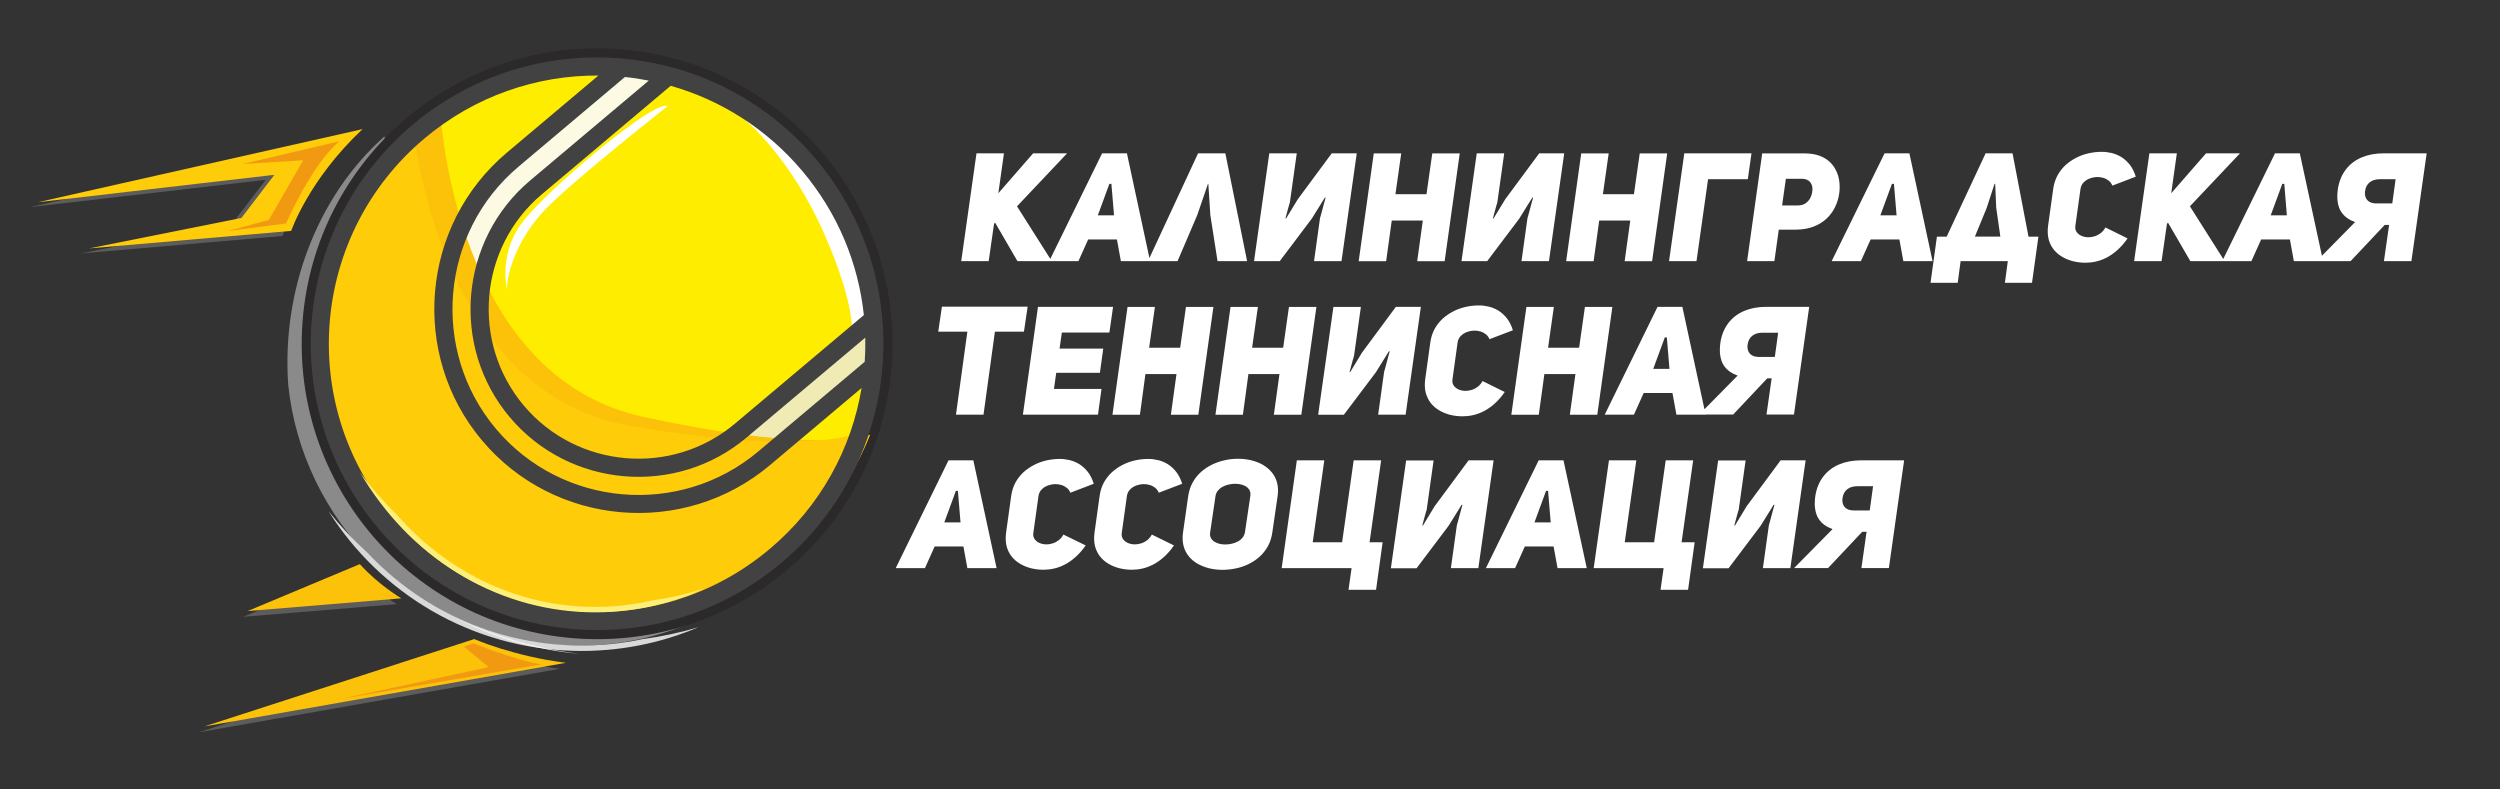
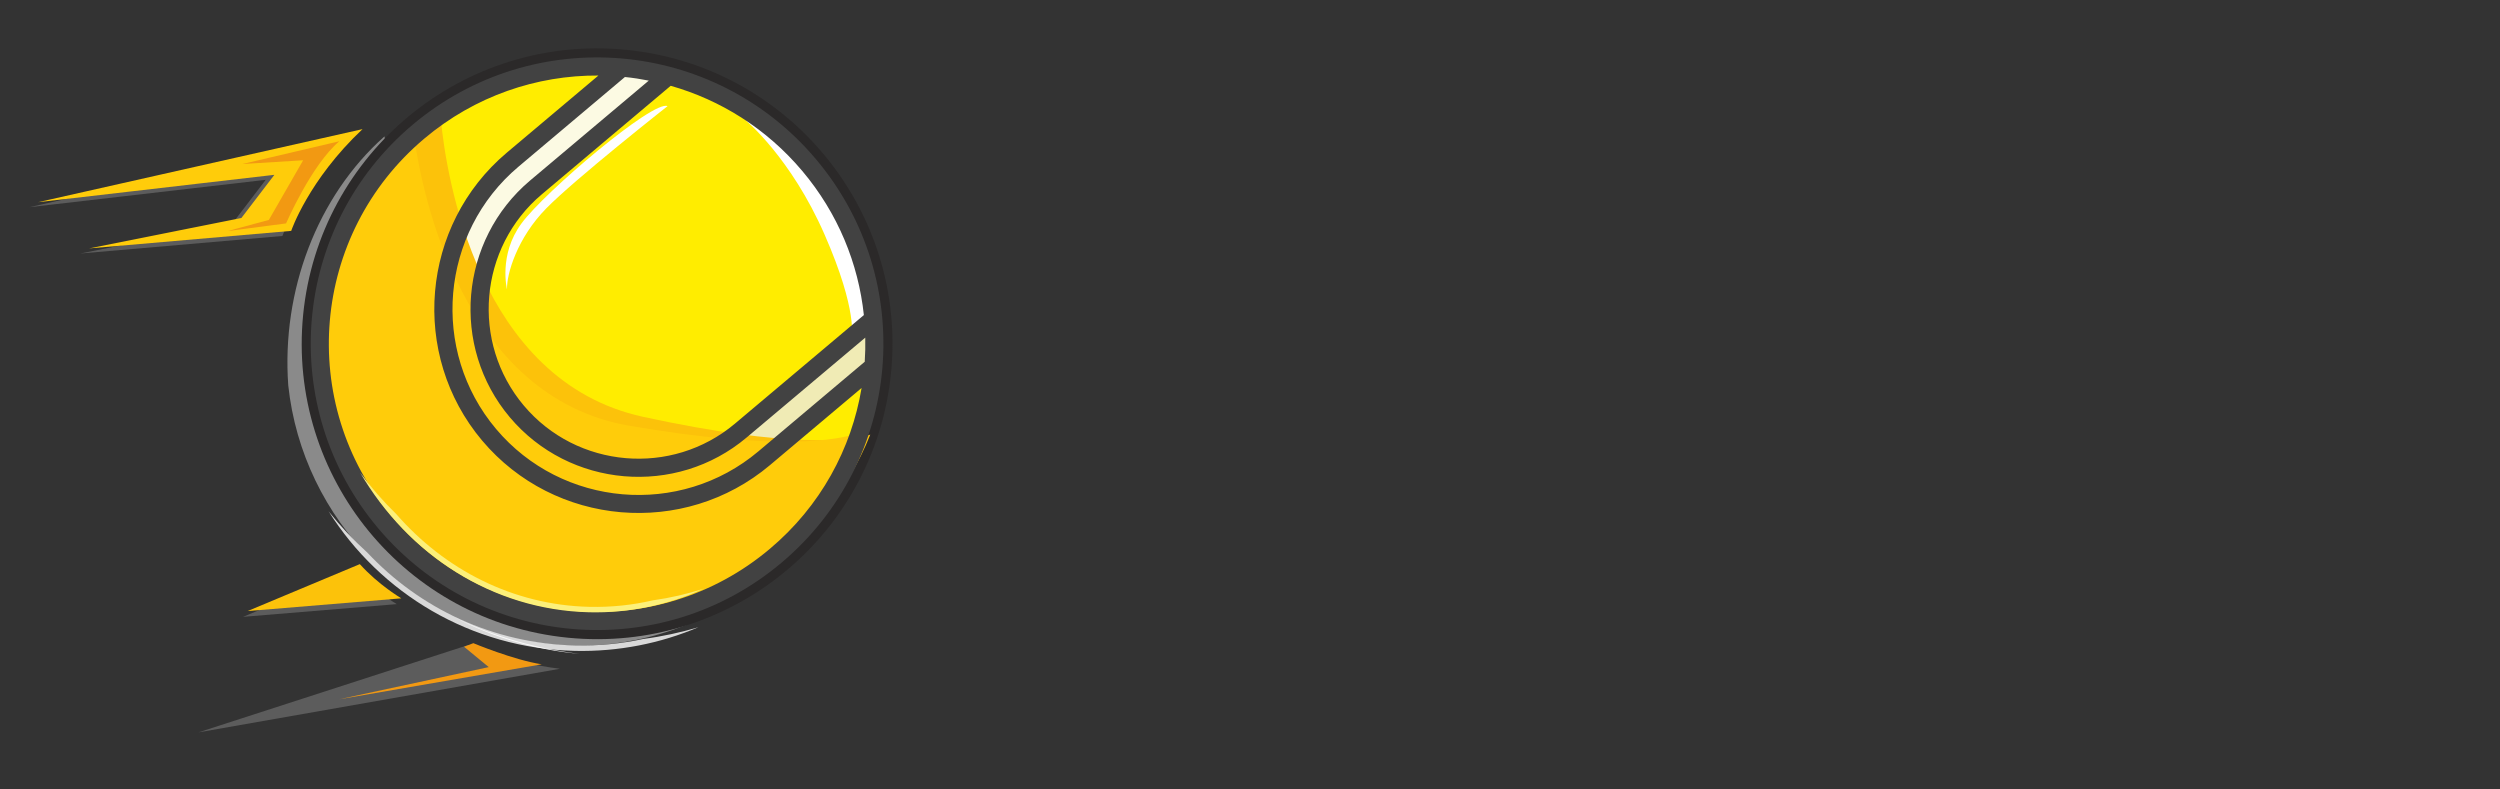
<svg xmlns="http://www.w3.org/2000/svg" version="1.1" id="Слой_1" x="0px" y="0px" viewBox="0 0 285 90" style="enable-background:new 0 0 285 90;" xml:space="preserve">
  <rect x="0" y="0" width="285" height="90" fill="#333333" stroke="none" />
  <style type="text/css">
	.st0{fill-rule:evenodd;clip-rule:evenodd;fill:#5C5C5C;}
	.st1{fill-rule:evenodd;clip-rule:evenodd;fill:#8A8A8A;}
	.st2{fill-rule:evenodd;clip-rule:evenodd;fill:#2B2929;}
	.st3{fill-rule:evenodd;clip-rule:evenodd;fill:#FFED00;}
	.st4{fill-rule:evenodd;clip-rule:evenodd;fill:#FFFFFF;}
	.st5{fill-rule:evenodd;clip-rule:evenodd;fill:#FCFAE3;}
	.st6{fill-rule:evenodd;clip-rule:evenodd;fill:#E3DEA8;}
	.st7{fill-rule:evenodd;clip-rule:evenodd;fill:#F0EBB5;}
	.st8{fill-rule:evenodd;clip-rule:evenodd;fill:#FCC20A;}
	.st9{fill-rule:evenodd;clip-rule:evenodd;fill:#FFCC0A;}
	.st10{fill-rule:evenodd;clip-rule:evenodd;fill:#424242;}
	.st11{fill-rule:evenodd;clip-rule:evenodd;fill:#F29912;}
	.st12{fill-rule:evenodd;clip-rule:evenodd;fill:#D9D9D9;}
	.st13{fill-rule:evenodd;clip-rule:evenodd;fill:#FAFAFA;}
	.st14{fill-rule:evenodd;clip-rule:evenodd;fill:#FCF07A;}
	.st15{fill:#FFFFFF;}
</style>
  <path class="st0" d="M40.35,15.29L3.35,23.62l26.94-3.12l-3.76,4.92L9.15,28.9l23.05-2C32.2,26.9,34.19,21.08,40.35,15.29" />
  <path class="st0" d="M45.23,68.87c0,0-2.59-1.52-4.73-3.9l-12.79,5.35L45.23,68.87z" />
  <path class="st0" d="M63.83,76.24l-41.21,7.25l30.77-9.96C53.38,73.53,57.88,75.5,63.83,76.24" />
  <path class="st1" d="M97.32,51.21c-2.34,0.79-9.5,2.16-27.49-0.92c-20.2-3.45-25.05-28.15-26-34.74  c-7.71,6.85-11.74,17.64-10.97,28.37c1.63,15.33,13.82,27.94,29.76,29.53C78.26,74.99,92.43,65.44,97.32,51.21" />
  <path class="st2" d="M101.58,42.51c-1.83,18.51-18.32,32.02-36.83,30.19c-18.51-1.83-32.02-18.32-30.19-36.83  C36.4,17.36,52.89,3.84,71.39,5.68C89.9,7.51,103.41,24,101.58,42.51" />
  <path class="st3" d="M71.16,7.97c17.24,1.71,29.83,17.07,28.12,34.31C97.58,59.52,82.22,72.11,64.98,70.4  c-17.24-1.71-29.83-17.07-28.12-34.31C38.57,18.85,53.93,6.27,71.16,7.97" />
  <path class="st4" d="M85.02,13.73c0,0,5.15,4.24,8.99,13.03c3.85,8.79,3.06,11.77,3.06,11.77l2.83-2.12c0,0-1.44-9.53-4.71-14.52  C91.92,16.91,85.37,12.08,85.02,13.73" />
  <path class="st5" d="M76.54,8.32l-18.13,15.4c0,0-8,12.91,0.25,22.39c8.25,9.48,19.88,6.18,19.88,6.18l6.55-3.38l14.88-13.53  l-0.69,6.92c0,0-15.54,15.62-25.74,15.16c-10.2-0.46-22.33-9.17-22.73-17.16c-0.4-8,1.55-15.26,6.87-21.28  C63,13.01,70.52,7.92,70.52,7.92L76.54,8.32z" />
  <path class="st6" d="M82.94,50.03l-4.4,2.27c0,0-11.63,3.3-19.88-6.18c-2.47-2.84-3.48-5.99-3.69-9c-1.34-1.99-2.47-4.09-3.4-6.18  c-0.68,2.98-0.91,6.11-0.75,9.37c0.4,8,12.52,16.7,22.73,17.16c4.98,0.23,11.22-3.38,16.31-7.12  C87.95,50.35,85.67,50.27,82.94,50.03" />
  <path class="st7" d="M82.98,50.01l2.11-1.09l14.19-12.9c0.21,2.04,0.21,4.14,0,6.26l0,0.03c-0.02,0.02-15.54,15.62-25.74,15.16  c-0.58-0.03-1.17-0.08-1.77-0.16C75.89,55.49,79.67,53.01,82.98,50.01" />
  <path class="st4" d="M76.1,12.1c0,0-10.54,8.3-13.83,11.66c-3.3,3.36-4.53,7.48-4.47,9.24c0,0-0.99-3.96,1.65-7.53  C62.07,21.89,74.51,11.34,76.1,12.1" />
  <path class="st8" d="M99.21,49.55c-2.24,0.65-9.05,1.63-25.89-2.03C54.4,43.41,50.87,19.91,50.26,13.66  c-4.52,3.67-8.03,8.59-9.96,14.34c-0.57,3.62-1.15,7.78-1.58,11.95c0.89,14.53,11.85,26.94,26.82,29.1  C80.22,71.18,93.99,62.77,99.21,49.55" />
  <path class="st9" d="M97.73,49.41c-2.21,0.75-8.97,2.04-25.96-0.87c-19.07-3.26-23.65-26.58-24.54-32.8  c-4.35,3.86-7.64,8.94-9.31,14.77c-0.41,3.64-0.8,7.83-1.04,12.01C38.41,57,49.92,68.91,64.98,70.4  C79.73,71.86,93.11,62.85,97.73,49.41" />
  <path class="st10" d="M89.09,64.15C75.31,75.76,54.72,74,43.1,60.21c-11.61-13.79-9.85-34.38,3.94-45.99  c13.79-11.61,34.38-9.85,45.99,3.94C104.65,31.95,102.88,52.54,89.09,64.15 M98.22,44.23l-10.45,8.8  c-9.8,8.25-24.55,6.99-32.81-2.81c-8.25-9.8-6.99-24.55,2.81-32.81l10.45-8.8c-7.01-0.04-14.07,2.32-19.85,7.19  c-12.92,10.88-14.57,30.16-3.69,43.08c10.88,12.92,30.16,14.57,43.08,3.69C93.55,57.7,97.07,51.15,98.22,44.23z M71.24,8.78  L59.11,19c-8.93,7.52-10.08,20.97-2.56,29.9c7.52,8.93,20.97,10.08,29.9,2.56l12.13-10.22c0.06-0.91,0.08-1.83,0.06-2.75  L85.11,49.88c-8.06,6.79-20.2,5.74-26.99-2.31l0,0c-6.79-8.06-5.74-20.2,2.31-26.99L73.96,9.19C73.06,9.01,72.15,8.87,71.24,8.78z   M76.46,9.78L61.77,22.15c-7.19,6.05-8.12,16.89-2.06,24.08c6.05,7.19,16.89,8.12,24.08,2.06l14.69-12.37  c-0.62-5.85-2.94-11.59-7.02-16.43C87.38,14.65,82.12,11.39,76.46,9.78z" />
  <path class="st9" d="M41.33,14.72L4.34,23.05l26.94-3.12l-3.76,4.92l-17.37,3.47l23.05-2C33.19,26.33,35.17,20.51,41.33,14.72" />
  <path class="st11" d="M32.61,25.47c0,0,2.9-6.7,6.08-9.37l-11.07,2.6l6.94-0.43l-3.91,6.8l-4.7,1.27L32.61,25.47z" />
  <path class="st12" d="M73.35,72.84c-2.51,0.54-5.12,0.8-7.8,0.74c-9.36-0.21-17.73-4.25-23.67-10.58c-1.6-1.45-3.08-3.02-4.42-4.71  c5.89,9.34,16.2,15.64,28.07,15.91c5,0.11,9.78-0.86,14.1-2.7C77.6,72.1,75.51,72.56,73.35,72.84" />
  <path class="st13" d="M51.97,70.46c4.29,2.21,9.06,3.63,14.1,4.08C61.08,73.94,56.33,72.54,51.97,70.46" />
-   <path class="st8" d="M64.51,75.56l-41.21,7.25l30.77-9.96C54.06,72.86,58.56,74.82,64.51,75.56" />
  <path class="st8" d="M45.75,68.21c0,0-2.59-1.52-4.73-3.9l-12.79,5.35L45.75,68.21z" />
  <path class="st11" d="M61.76,75.73l-23.1,3.99l17.06-3.67l-2.82-2.32l1.06-0.41C53.95,73.32,58.62,75.26,61.76,75.73" />
  <path class="st14" d="M74.42,68.44c-2.33,0.54-4.76,0.8-7.25,0.74c-8.7-0.21-16.48-4.25-22-10.58c-1.49-1.45-2.86-3.02-4.11-4.71  c5.48,9.34,15.06,15.64,26.09,15.91c4.65,0.11,9.09-0.86,13.1-2.7C78.37,67.71,76.42,68.16,74.42,68.44" />
-   <path class="st15" d="M213.53,55.43l-0.38,2.76h-1.82c-0.34,0-0.6-0.07-0.8-0.19c-0.2-0.12-0.34-0.29-0.42-0.51  c-0.08-0.21-0.1-0.45-0.06-0.72c0.06-0.43,0.24-0.76,0.53-0.99c0.29-0.23,0.67-0.35,1.14-0.35H213.53z M215.33,64.77l1.74-12.29  h-4.9c-0.95,0-1.79,0.16-2.52,0.47c-0.73,0.31-1.33,0.77-1.79,1.37c-0.46,0.6-0.77,1.33-0.91,2.2c-0.08,0.59-0.09,1.09-0.02,1.52  c0.07,0.43,0.19,0.79,0.38,1.08c0.19,0.3,0.42,0.54,0.69,0.73c0.27,0.19,0.58,0.35,0.91,0.47l-4.38,4.44h3.87l3.89-4.13h0.5  l-0.59,4.13H215.33z M200.97,64.77h3.13l1.74-12.29h-2.85l-3.87,5.23l-1.34,2.21l-0.07-0.02c0,0,0.01-0.05,0.04-0.14  c0.02-0.09,0.05-0.2,0.09-0.34c0.04-0.14,0.08-0.29,0.12-0.44c0.04-0.16,0.08-0.3,0.12-0.44c0.04-0.14,0.07-0.25,0.1-0.34  c0.03-0.09,0.04-0.13,0.04-0.14l0.78-5.57h-3.13l-1.74,12.29h2.93l3.65-4.84l1.49-2.4l0.09,0.02c0,0-0.02,0.06-0.05,0.17  c-0.03,0.11-0.07,0.25-0.12,0.43c-0.05,0.17-0.1,0.36-0.15,0.56c-0.05,0.2-0.1,0.38-0.15,0.56c-0.05,0.17-0.09,0.32-0.12,0.43  c-0.03,0.11-0.05,0.17-0.05,0.17L200.97,64.77z M181.68,64.77h7.97l-0.35,2.47h3.14l0.75-5.42h-1.49l1.32-9.34h-3.13l-1.32,9.34  h-3.35l1.32-9.34h-3.12L181.68,64.77z M174.93,59.55l1.32-3.59h0.23l0.3,3.59H174.93z M178.24,52.48h-2.83l-6.02,12.29h3.33  l1.11-2.47h3.28l0.45,2.47h3.33L178.24,52.48z M165.4,64.77h3.13l1.74-12.29h-2.85l-3.87,5.23l-1.34,2.21l-0.07-0.02  c0,0,0.01-0.05,0.04-0.14c0.02-0.09,0.05-0.2,0.09-0.34c0.04-0.14,0.08-0.29,0.12-0.44c0.04-0.16,0.08-0.3,0.12-0.44  c0.04-0.14,0.07-0.25,0.1-0.34c0.03-0.09,0.04-0.13,0.04-0.14l0.78-5.57h-3.13l-1.74,12.29h2.93l3.65-4.84l1.49-2.4l0.09,0.02  c0,0-0.02,0.06-0.05,0.17s-0.07,0.25-0.12,0.43c-0.05,0.17-0.1,0.36-0.15,0.56c-0.05,0.2-0.1,0.38-0.15,0.56  c-0.05,0.17-0.09,0.32-0.12,0.43c-0.03,0.11-0.05,0.17-0.05,0.17L165.4,64.77z M146.11,64.77h7.97l-0.35,2.47h3.14l0.75-5.42h-1.49  l1.32-9.34h-3.13L153,61.82h-3.35l1.32-9.34h-3.13L146.11,64.77z M138.57,56.53c0.04-0.23,0.13-0.43,0.27-0.6  c0.14-0.17,0.32-0.32,0.53-0.43c0.21-0.12,0.44-0.21,0.69-0.26c0.25-0.06,0.5-0.09,0.75-0.09c0.25,0,0.49,0.03,0.71,0.09  c0.22,0.06,0.42,0.14,0.58,0.26c0.17,0.12,0.29,0.26,0.37,0.43c0.08,0.17,0.1,0.37,0.07,0.6l-0.61,4.12  c-0.04,0.24-0.13,0.45-0.27,0.63c-0.14,0.18-0.32,0.33-0.53,0.44c-0.21,0.12-0.44,0.21-0.69,0.26c-0.25,0.06-0.5,0.09-0.76,0.09  c-0.24,0-0.47-0.03-0.68-0.08c-0.22-0.06-0.41-0.14-0.58-0.25c-0.17-0.11-0.3-0.25-0.38-0.42c-0.08-0.16-0.12-0.36-0.09-0.58  L138.57,56.53z M134.86,60.73c-0.08,0.56-0.05,1.07,0.07,1.52c0.12,0.45,0.32,0.84,0.6,1.18c0.28,0.34,0.62,0.62,1.02,0.85  c0.4,0.22,0.84,0.39,1.31,0.51c0.48,0.11,0.97,0.17,1.49,0.17c0.54,0,1.06-0.06,1.58-0.17c0.52-0.11,1-0.28,1.46-0.51  c0.46-0.23,0.87-0.51,1.24-0.85c0.37-0.34,0.67-0.73,0.92-1.18c0.24-0.45,0.41-0.96,0.49-1.52l0.61-4.2  c0.08-0.56,0.05-1.07-0.07-1.52c-0.12-0.45-0.33-0.85-0.61-1.18c-0.28-0.34-0.63-0.62-1.02-0.85c-0.4-0.23-0.84-0.39-1.32-0.51  c-0.48-0.11-0.97-0.17-1.49-0.17c-0.51,0-1.02,0.05-1.53,0.17c-0.51,0.11-0.99,0.28-1.45,0.5c-0.46,0.23-0.88,0.51-1.25,0.84  c-0.38,0.34-0.69,0.73-0.94,1.18c-0.25,0.45-0.42,0.96-0.51,1.53L134.86,60.73z M131.31,60.94c-0.14,0.26-0.32,0.47-0.53,0.64  c-0.21,0.16-0.43,0.28-0.68,0.36c-0.24,0.08-0.48,0.12-0.72,0.12c-0.3,0-0.56-0.06-0.8-0.16c-0.24-0.11-0.43-0.26-0.56-0.45  c-0.13-0.19-0.18-0.43-0.14-0.69l0.59-4.24c0.05-0.28,0.16-0.52,0.35-0.71c0.19-0.2,0.42-0.35,0.69-0.45  c0.27-0.1,0.56-0.16,0.86-0.17c0.25,0,0.48,0.03,0.71,0.1c0.23,0.07,0.43,0.18,0.61,0.32c0.18,0.14,0.32,0.33,0.41,0.56l2.67-1.02  c-0.17-0.54-0.4-1-0.69-1.37c-0.29-0.36-0.61-0.65-0.96-0.87c-0.36-0.21-0.73-0.37-1.12-0.46c-0.39-0.09-0.77-0.14-1.15-0.13  c-0.49,0-0.99,0.06-1.48,0.17c-0.49,0.11-0.96,0.28-1.4,0.51c-0.45,0.23-0.85,0.51-1.22,0.84c-0.36,0.34-0.67,0.73-0.91,1.17  c-0.24,0.45-0.4,0.95-0.48,1.5l-0.59,4.24c-0.07,0.56-0.05,1.06,0.06,1.51c0.12,0.45,0.31,0.84,0.57,1.17  c0.27,0.34,0.59,0.62,0.97,0.84c0.38,0.23,0.79,0.39,1.24,0.51c0.45,0.11,0.92,0.17,1.41,0.17c0.39,0,0.79-0.04,1.19-0.13  c0.41-0.09,0.82-0.24,1.23-0.45c0.41-0.21,0.82-0.49,1.22-0.85c0.41-0.36,0.8-0.8,1.17-1.34L131.31,60.94z M121.23,60.94  c-0.14,0.26-0.32,0.47-0.53,0.64c-0.21,0.16-0.43,0.28-0.68,0.36c-0.24,0.08-0.48,0.12-0.72,0.12c-0.3,0-0.56-0.06-0.8-0.16  c-0.24-0.11-0.43-0.26-0.56-0.45c-0.13-0.19-0.18-0.43-0.14-0.69l0.59-4.24c0.05-0.28,0.16-0.52,0.35-0.71  c0.19-0.2,0.42-0.35,0.69-0.45c0.27-0.1,0.56-0.16,0.86-0.17c0.25,0,0.48,0.03,0.71,0.1c0.23,0.07,0.43,0.18,0.61,0.32  c0.18,0.14,0.32,0.33,0.41,0.56l2.67-1.02c-0.17-0.54-0.4-1-0.69-1.37c-0.29-0.36-0.61-0.65-0.96-0.87  c-0.36-0.21-0.73-0.37-1.12-0.46c-0.39-0.09-0.77-0.14-1.15-0.13c-0.49,0-0.99,0.06-1.48,0.17c-0.49,0.11-0.96,0.28-1.4,0.51  c-0.45,0.23-0.85,0.51-1.22,0.84c-0.36,0.34-0.67,0.73-0.91,1.17c-0.24,0.45-0.4,0.95-0.48,1.5l-0.59,4.24  c-0.07,0.56-0.05,1.06,0.06,1.51c0.12,0.45,0.31,0.84,0.57,1.17c0.27,0.34,0.59,0.62,0.97,0.84c0.38,0.23,0.79,0.39,1.24,0.51  c0.45,0.11,0.92,0.17,1.41,0.17c0.39,0,0.79-0.04,1.2-0.13c0.41-0.09,0.82-0.24,1.23-0.45c0.41-0.21,0.82-0.49,1.22-0.85  c0.41-0.36,0.8-0.8,1.18-1.34L121.23,60.94z M107.65,59.55l1.32-3.59h0.23l0.3,3.59H107.65z M110.96,52.48h-2.83l-6.02,12.29h3.33  l1.11-2.47h3.28l0.45,2.47h3.33L110.96,52.48z M202.71,37.93l-0.38,2.76h-1.82c-0.34,0-0.6-0.07-0.8-0.19  c-0.2-0.12-0.34-0.3-0.42-0.51c-0.08-0.21-0.1-0.45-0.06-0.72c0.06-0.43,0.24-0.76,0.53-0.99c0.29-0.23,0.67-0.35,1.14-0.35H202.71z   M204.51,47.27l1.74-12.29h-4.9c-0.95,0-1.79,0.16-2.52,0.47c-0.73,0.31-1.33,0.77-1.79,1.37c-0.46,0.6-0.77,1.33-0.91,2.2  c-0.08,0.59-0.09,1.09-0.02,1.52c0.07,0.43,0.19,0.79,0.38,1.08c0.19,0.3,0.42,0.54,0.69,0.73c0.27,0.19,0.58,0.35,0.91,0.47  l-4.38,4.44h3.87l3.89-4.13h0.5l-0.59,4.13H204.51z M188.47,42.05l1.32-3.59h0.23l0.3,3.59H188.47z M191.79,34.98h-2.83l-6.02,12.29  h3.33l1.11-2.47h3.28l0.45,2.47h3.33L191.79,34.98z M176.06,42.64h3.54l-0.64,4.64h3.13l1.72-12.29h-3.13l-0.66,4.65h-3.54  l0.66-4.65h-3.13l-1.72,12.29h3.13L176.06,42.64z M169.01,43.44c-0.14,0.26-0.32,0.47-0.53,0.64c-0.21,0.16-0.43,0.28-0.68,0.36  c-0.24,0.08-0.48,0.12-0.72,0.12c-0.3,0-0.56-0.06-0.8-0.16c-0.24-0.11-0.43-0.26-0.56-0.45c-0.13-0.19-0.18-0.43-0.14-0.69  l0.59-4.24c0.05-0.28,0.16-0.52,0.35-0.71c0.19-0.2,0.42-0.35,0.69-0.45c0.27-0.1,0.56-0.16,0.86-0.17c0.25,0,0.48,0.03,0.71,0.1  c0.23,0.07,0.43,0.18,0.61,0.32c0.18,0.14,0.32,0.33,0.41,0.56l2.67-1.02c-0.17-0.54-0.4-1-0.69-1.37  c-0.29-0.36-0.61-0.65-0.96-0.87c-0.36-0.21-0.73-0.37-1.12-0.46c-0.39-0.09-0.77-0.14-1.15-0.13c-0.49,0-0.99,0.06-1.48,0.17  c-0.49,0.11-0.96,0.28-1.4,0.51c-0.45,0.23-0.85,0.51-1.22,0.84c-0.36,0.34-0.67,0.73-0.91,1.17c-0.24,0.45-0.4,0.95-0.48,1.5  l-0.59,4.24c-0.07,0.56-0.05,1.06,0.06,1.51c0.12,0.45,0.31,0.84,0.57,1.18c0.27,0.34,0.59,0.62,0.97,0.84  c0.38,0.23,0.79,0.39,1.24,0.51c0.45,0.11,0.92,0.17,1.41,0.17c0.39,0,0.79-0.04,1.2-0.13c0.41-0.09,0.82-0.24,1.23-0.45  c0.41-0.21,0.82-0.49,1.22-0.85c0.41-0.36,0.8-0.8,1.17-1.34L169.01,43.44z M157.11,47.27h3.13l1.74-12.29h-2.85l-3.87,5.23  l-1.34,2.21l-0.07-0.02c0,0,0.01-0.05,0.04-0.14c0.02-0.09,0.05-0.2,0.09-0.34c0.04-0.14,0.08-0.29,0.12-0.44  c0.04-0.16,0.08-0.3,0.12-0.44c0.04-0.14,0.07-0.25,0.1-0.34c0.03-0.09,0.04-0.13,0.04-0.14l0.78-5.57h-3.13l-1.74,12.29h2.93  l3.65-4.84l1.49-2.4l0.09,0.02c0,0-0.02,0.06-0.05,0.17c-0.03,0.11-0.07,0.25-0.12,0.43c-0.05,0.17-0.1,0.36-0.15,0.56  c-0.05,0.2-0.1,0.38-0.15,0.56c-0.05,0.17-0.09,0.32-0.12,0.43c-0.03,0.11-0.05,0.17-0.05,0.17L157.11,47.27z M142.32,42.64h3.54  l-0.64,4.64h3.13l1.72-12.29h-3.13l-0.66,4.65h-3.54l0.66-4.65h-3.12l-1.72,12.29h3.13L142.32,42.64z M130.58,42.64h3.54l-0.64,4.64  h3.13l1.72-12.29h-3.13l-0.66,4.65H131l0.66-4.65h-3.12l-1.72,12.29h3.13L130.58,42.64z M121.05,37.91h5.42l0.42-2.93h-8.56  l-1.72,12.29h8.56l0.4-2.93h-5.42l0.26-1.84h4.98l0.38-2.76h-4.98L121.05,37.91z M116.73,37.81l0.42-2.85h-9.77l-0.42,2.85h3.32  l-1.3,9.46h3.14l1.3-9.46H116.73z M273.1,20.43l-0.38,2.76h-1.82c-0.34,0-0.6-0.07-0.8-0.19c-0.2-0.12-0.34-0.3-0.42-0.51  c-0.08-0.21-0.1-0.45-0.06-0.72c0.06-0.43,0.24-0.76,0.53-0.99c0.29-0.23,0.67-0.35,1.14-0.35H273.1z M274.9,29.77l1.74-12.29h-4.9  c-0.95,0-1.79,0.16-2.52,0.47c-0.73,0.31-1.33,0.77-1.79,1.37c-0.46,0.6-0.77,1.33-0.91,2.2c-0.08,0.59-0.09,1.09-0.02,1.52  c0.07,0.43,0.19,0.79,0.38,1.08c0.19,0.29,0.42,0.54,0.69,0.73c0.27,0.19,0.58,0.35,0.91,0.47l-4.38,4.45h3.87l3.89-4.13h0.5  l-0.59,4.13H274.9z M258.86,24.55l1.32-3.59h0.23l0.29,3.59H258.86z M262.18,17.48h-2.83l-6.02,12.29h3.33l1.11-2.47h3.28l0.45,2.47  h3.33L262.18,17.48z M247.52,22.03l0.64-4.55h-3.13l-1.74,12.29h3.13l0.61-4.25l0.12-0.14l2.55,4.39h3.91l-3.96-6.25l5.71-6.04  h-3.87L247.52,22.03z M240.02,25.93c-0.14,0.26-0.32,0.47-0.53,0.64c-0.21,0.16-0.43,0.28-0.68,0.36c-0.24,0.08-0.48,0.12-0.72,0.12  c-0.3,0-0.56-0.06-0.8-0.16c-0.24-0.11-0.43-0.26-0.56-0.45c-0.13-0.19-0.18-0.43-0.14-0.69l0.59-4.24  c0.05-0.28,0.16-0.52,0.35-0.71c0.19-0.2,0.42-0.35,0.69-0.45c0.27-0.1,0.56-0.16,0.86-0.17c0.25,0,0.48,0.03,0.71,0.1  c0.23,0.07,0.43,0.18,0.61,0.32c0.18,0.14,0.32,0.33,0.41,0.56l2.67-1.02c-0.17-0.54-0.4-1-0.69-1.37  c-0.29-0.36-0.61-0.65-0.96-0.87c-0.36-0.21-0.73-0.37-1.12-0.46c-0.39-0.09-0.77-0.14-1.15-0.13c-0.49,0-0.99,0.06-1.48,0.17  c-0.49,0.11-0.96,0.28-1.4,0.51c-0.45,0.23-0.85,0.51-1.22,0.84c-0.36,0.34-0.67,0.73-0.91,1.18c-0.24,0.45-0.4,0.95-0.48,1.5  l-0.59,4.24c-0.07,0.56-0.05,1.06,0.06,1.51c0.12,0.45,0.31,0.84,0.57,1.17c0.27,0.34,0.59,0.62,0.97,0.84  c0.38,0.23,0.79,0.39,1.24,0.51c0.45,0.11,0.92,0.17,1.41,0.17c0.39,0,0.79-0.04,1.19-0.13c0.41-0.09,0.82-0.24,1.23-0.45  c0.41-0.21,0.82-0.49,1.22-0.85c0.4-0.36,0.8-0.8,1.17-1.34L240.02,25.93z M227.57,23.69l0.47,3.28h-2.9l1.34-3.26l0.9-2.76h0.07  L227.57,23.69z M223.18,32.24l0.33-2.47h5.38l-0.33,2.47h3.09l0.73-5.26h-1.13l-1.82-9.5h-3.07l-4.44,9.5h-1.11l-0.73,5.26H223.18z   M214.36,24.55l1.32-3.59h0.23l0.3,3.59H214.36z M217.67,17.48h-2.83l-6.03,12.29h3.33l1.11-2.47h3.28l0.45,2.47h3.33L217.67,17.48z   M203.16,23.42l0.43-3.04h1.81c0.3,0,0.55,0.07,0.74,0.19c0.19,0.13,0.32,0.3,0.4,0.51c0.08,0.22,0.1,0.46,0.06,0.74  c-0.03,0.28-0.12,0.54-0.25,0.79c-0.14,0.24-0.32,0.44-0.55,0.59c-0.23,0.15-0.51,0.22-0.83,0.22H203.16z M199.17,29.77h3.11  l0.5-3.59h1.96c0.74-0.01,1.41-0.12,1.99-0.34c0.58-0.22,1.09-0.53,1.5-0.92c0.42-0.39,0.75-0.85,0.99-1.36  c0.25-0.52,0.4-1.06,0.47-1.65c0.05-0.45,0.04-0.89-0.02-1.31c-0.06-0.43-0.19-0.83-0.38-1.2c-0.19-0.38-0.44-0.71-0.75-0.99  c-0.32-0.28-0.7-0.51-1.16-0.67c-0.45-0.16-0.98-0.24-1.58-0.25h-4.91L199.17,29.77z M192.01,17.48l-1.74,12.29h3.13l1.32-9.34h4.53  l0.42-2.95H192.01z M182.31,25.14h3.54l-0.64,4.64h3.13l1.72-12.29h-3.13l-0.66,4.65h-3.54l0.66-4.65h-3.13l-1.72,12.29h3.13  L182.31,25.14z M173.45,29.77h3.13l1.74-12.29h-2.85l-3.87,5.23l-1.34,2.2l-0.07-0.02c0,0,0.01-0.05,0.04-0.14  c0.02-0.09,0.05-0.2,0.09-0.34c0.04-0.14,0.08-0.29,0.12-0.44c0.04-0.16,0.08-0.3,0.12-0.44c0.04-0.14,0.07-0.25,0.1-0.34  c0.03-0.09,0.04-0.13,0.04-0.14l0.78-5.57h-3.13l-1.74,12.29h2.93l3.65-4.84l1.49-2.4l0.09,0.02c0,0-0.02,0.06-0.05,0.17  c-0.03,0.11-0.07,0.25-0.12,0.43c-0.05,0.17-0.1,0.36-0.15,0.56c-0.05,0.2-0.1,0.38-0.15,0.56c-0.05,0.17-0.09,0.32-0.12,0.43  c-0.03,0.11-0.05,0.17-0.05,0.17L173.45,29.77z M158.66,25.14h3.54l-0.64,4.64h3.13l1.72-12.29h-3.13l-0.66,4.65h-3.54l0.66-4.65  h-3.13l-1.72,12.29h3.13L158.66,25.14z M149.8,29.77h3.13l1.74-12.29h-2.85l-3.87,5.23l-1.34,2.2l-0.07-0.02  c0,0,0.01-0.05,0.04-0.14c0.02-0.09,0.05-0.2,0.09-0.34c0.04-0.14,0.08-0.29,0.12-0.44c0.04-0.16,0.08-0.3,0.12-0.44  c0.04-0.14,0.07-0.25,0.1-0.34c0.03-0.09,0.04-0.13,0.04-0.14l0.78-5.57h-3.13l-1.74,12.29h2.93l3.65-4.84l1.49-2.4l0.09,0.02  c0,0-0.02,0.06-0.05,0.17c-0.03,0.11-0.07,0.25-0.12,0.43c-0.05,0.17-0.1,0.36-0.15,0.56c-0.05,0.2-0.1,0.38-0.15,0.56  c-0.05,0.17-0.09,0.32-0.12,0.43c-0.03,0.11-0.05,0.17-0.05,0.17L149.8,29.77z M137.75,20.95l0.23,3.58l0.82,5.24h3.37l-2.48-12.29  h-3.11l-5.71,12.29h3.37l2.24-5.23l1.23-3.59H137.75z M125.15,24.55l1.32-3.59h0.23l0.3,3.59H125.15z M128.47,17.48h-2.83  l-6.03,12.29h3.33l1.11-2.47h3.28l0.45,2.47h3.33L128.47,17.48z M113.81,22.03l0.64-4.55h-3.13l-1.74,12.29h3.13l0.61-4.25  l0.12-0.14l2.55,4.39h3.91l-3.96-6.25l5.71-6.04h-3.87L113.81,22.03z" />
</svg>